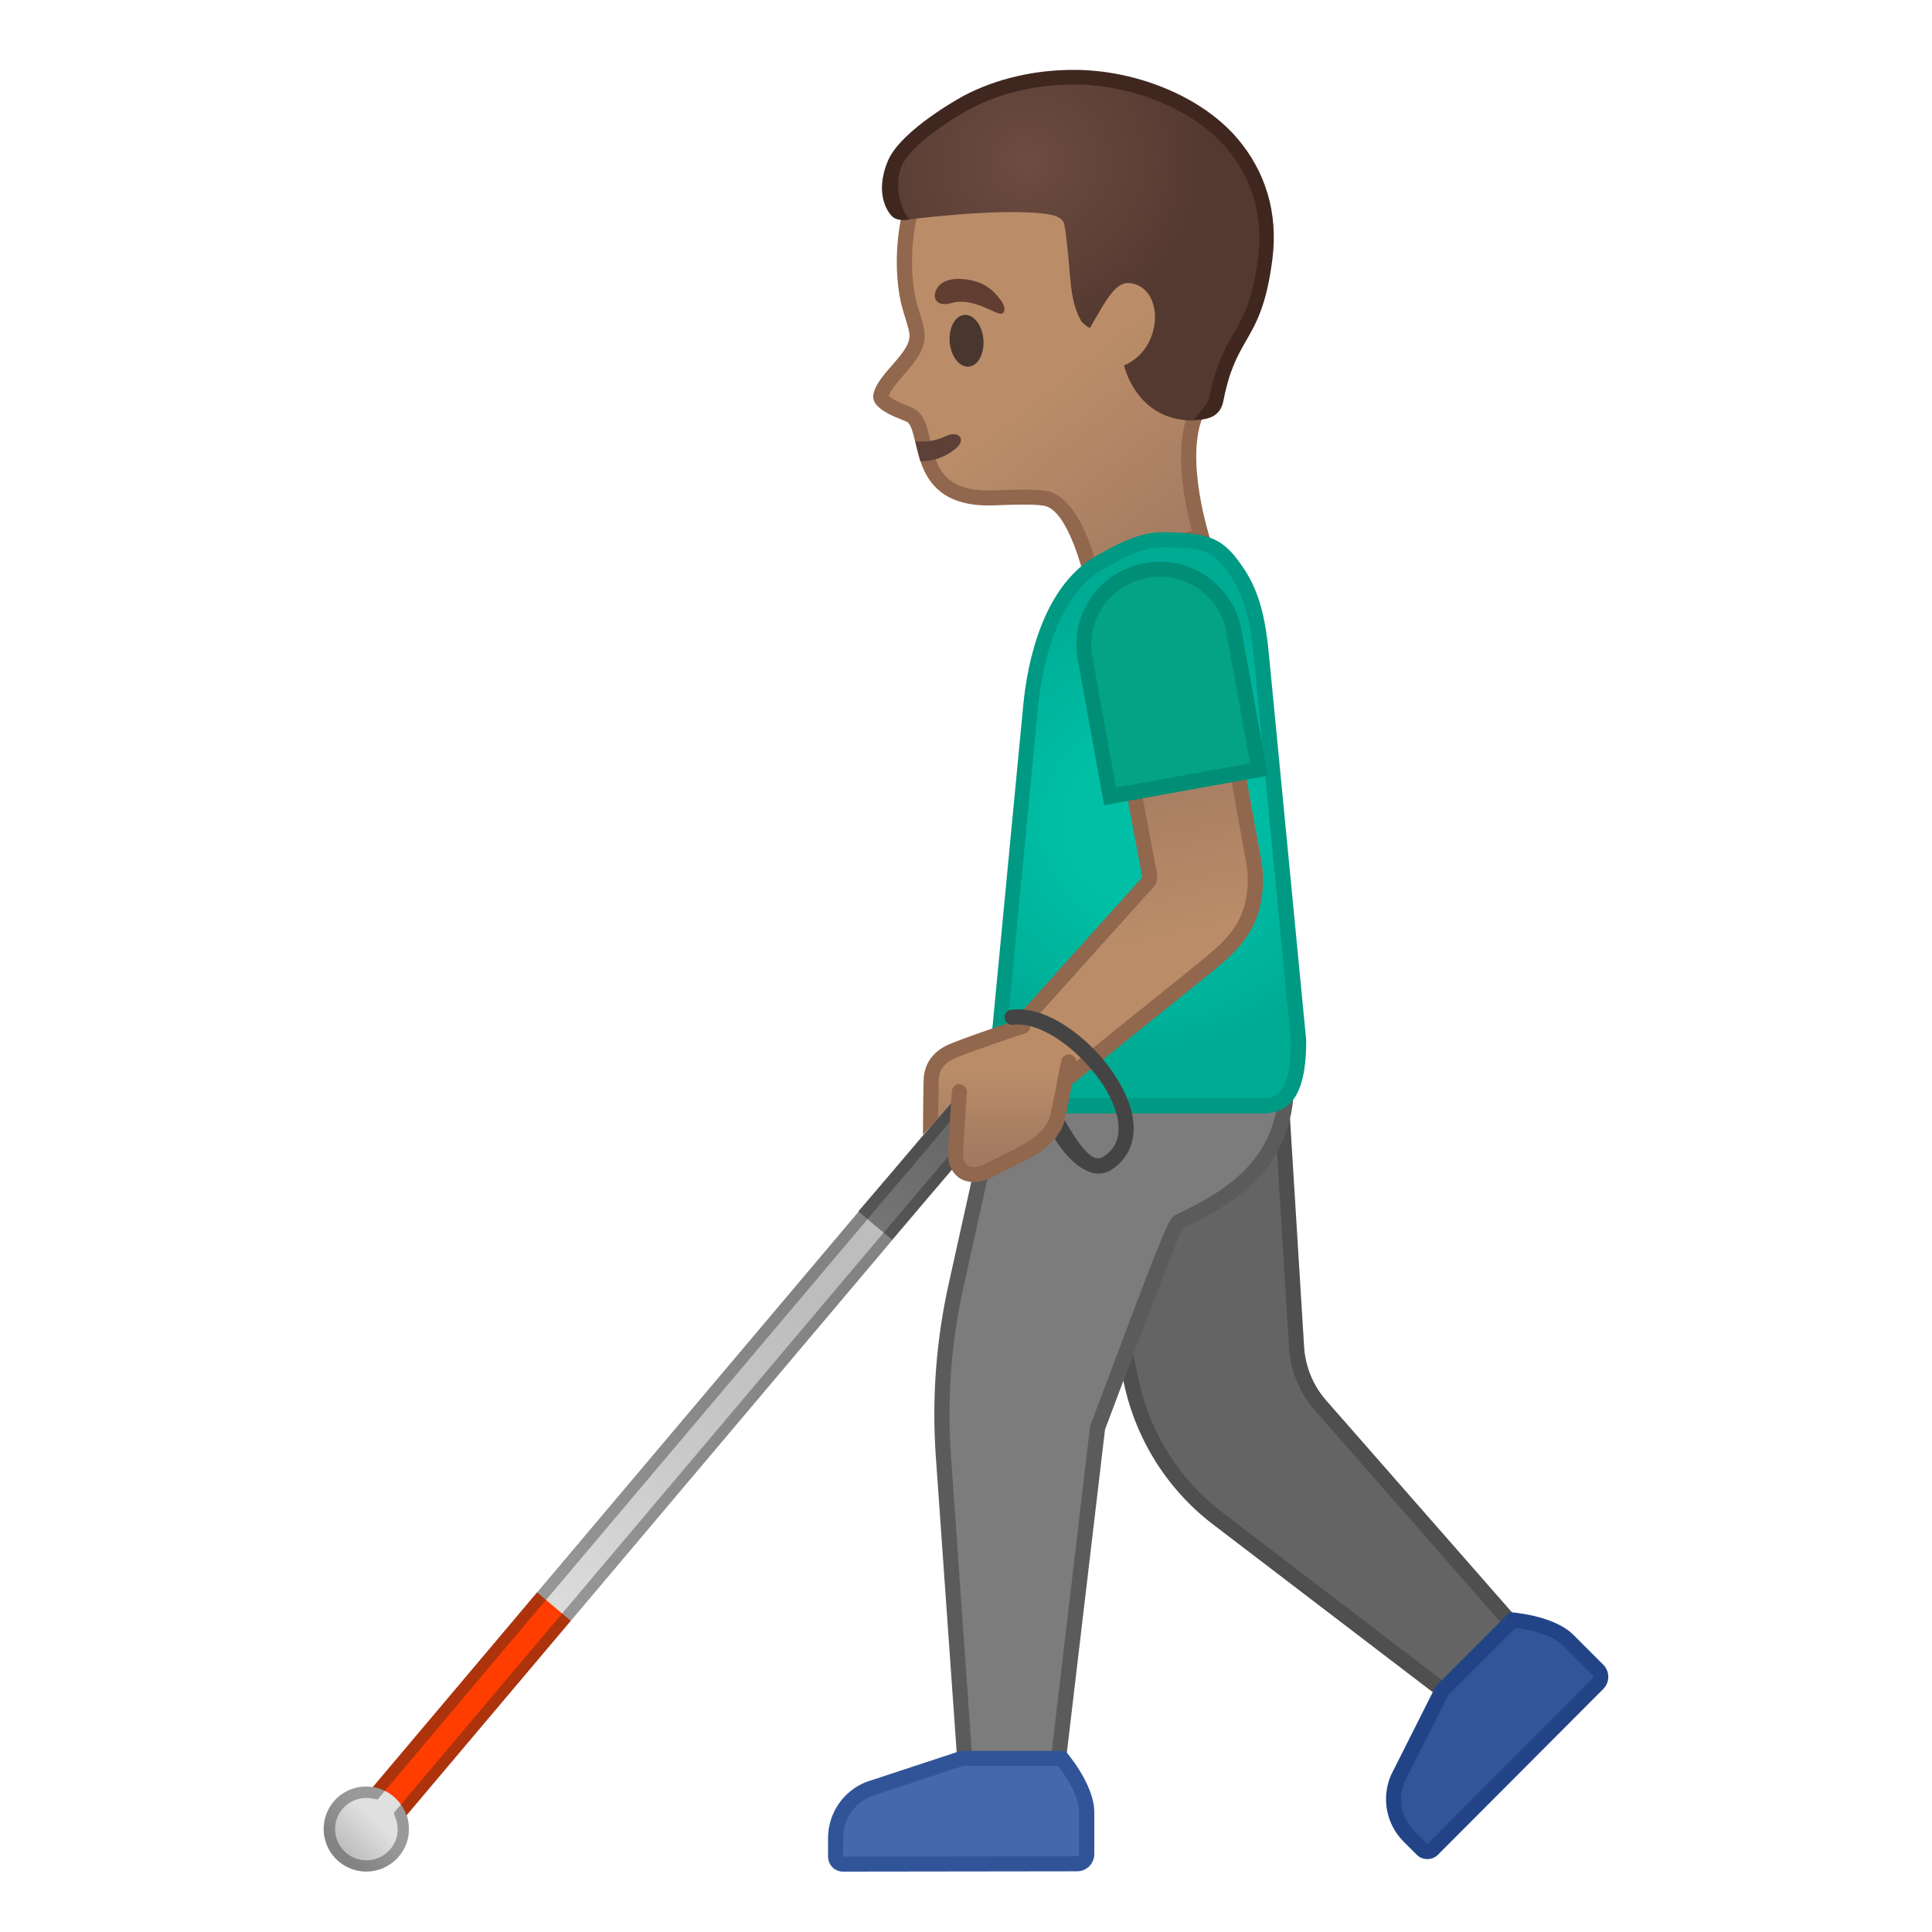
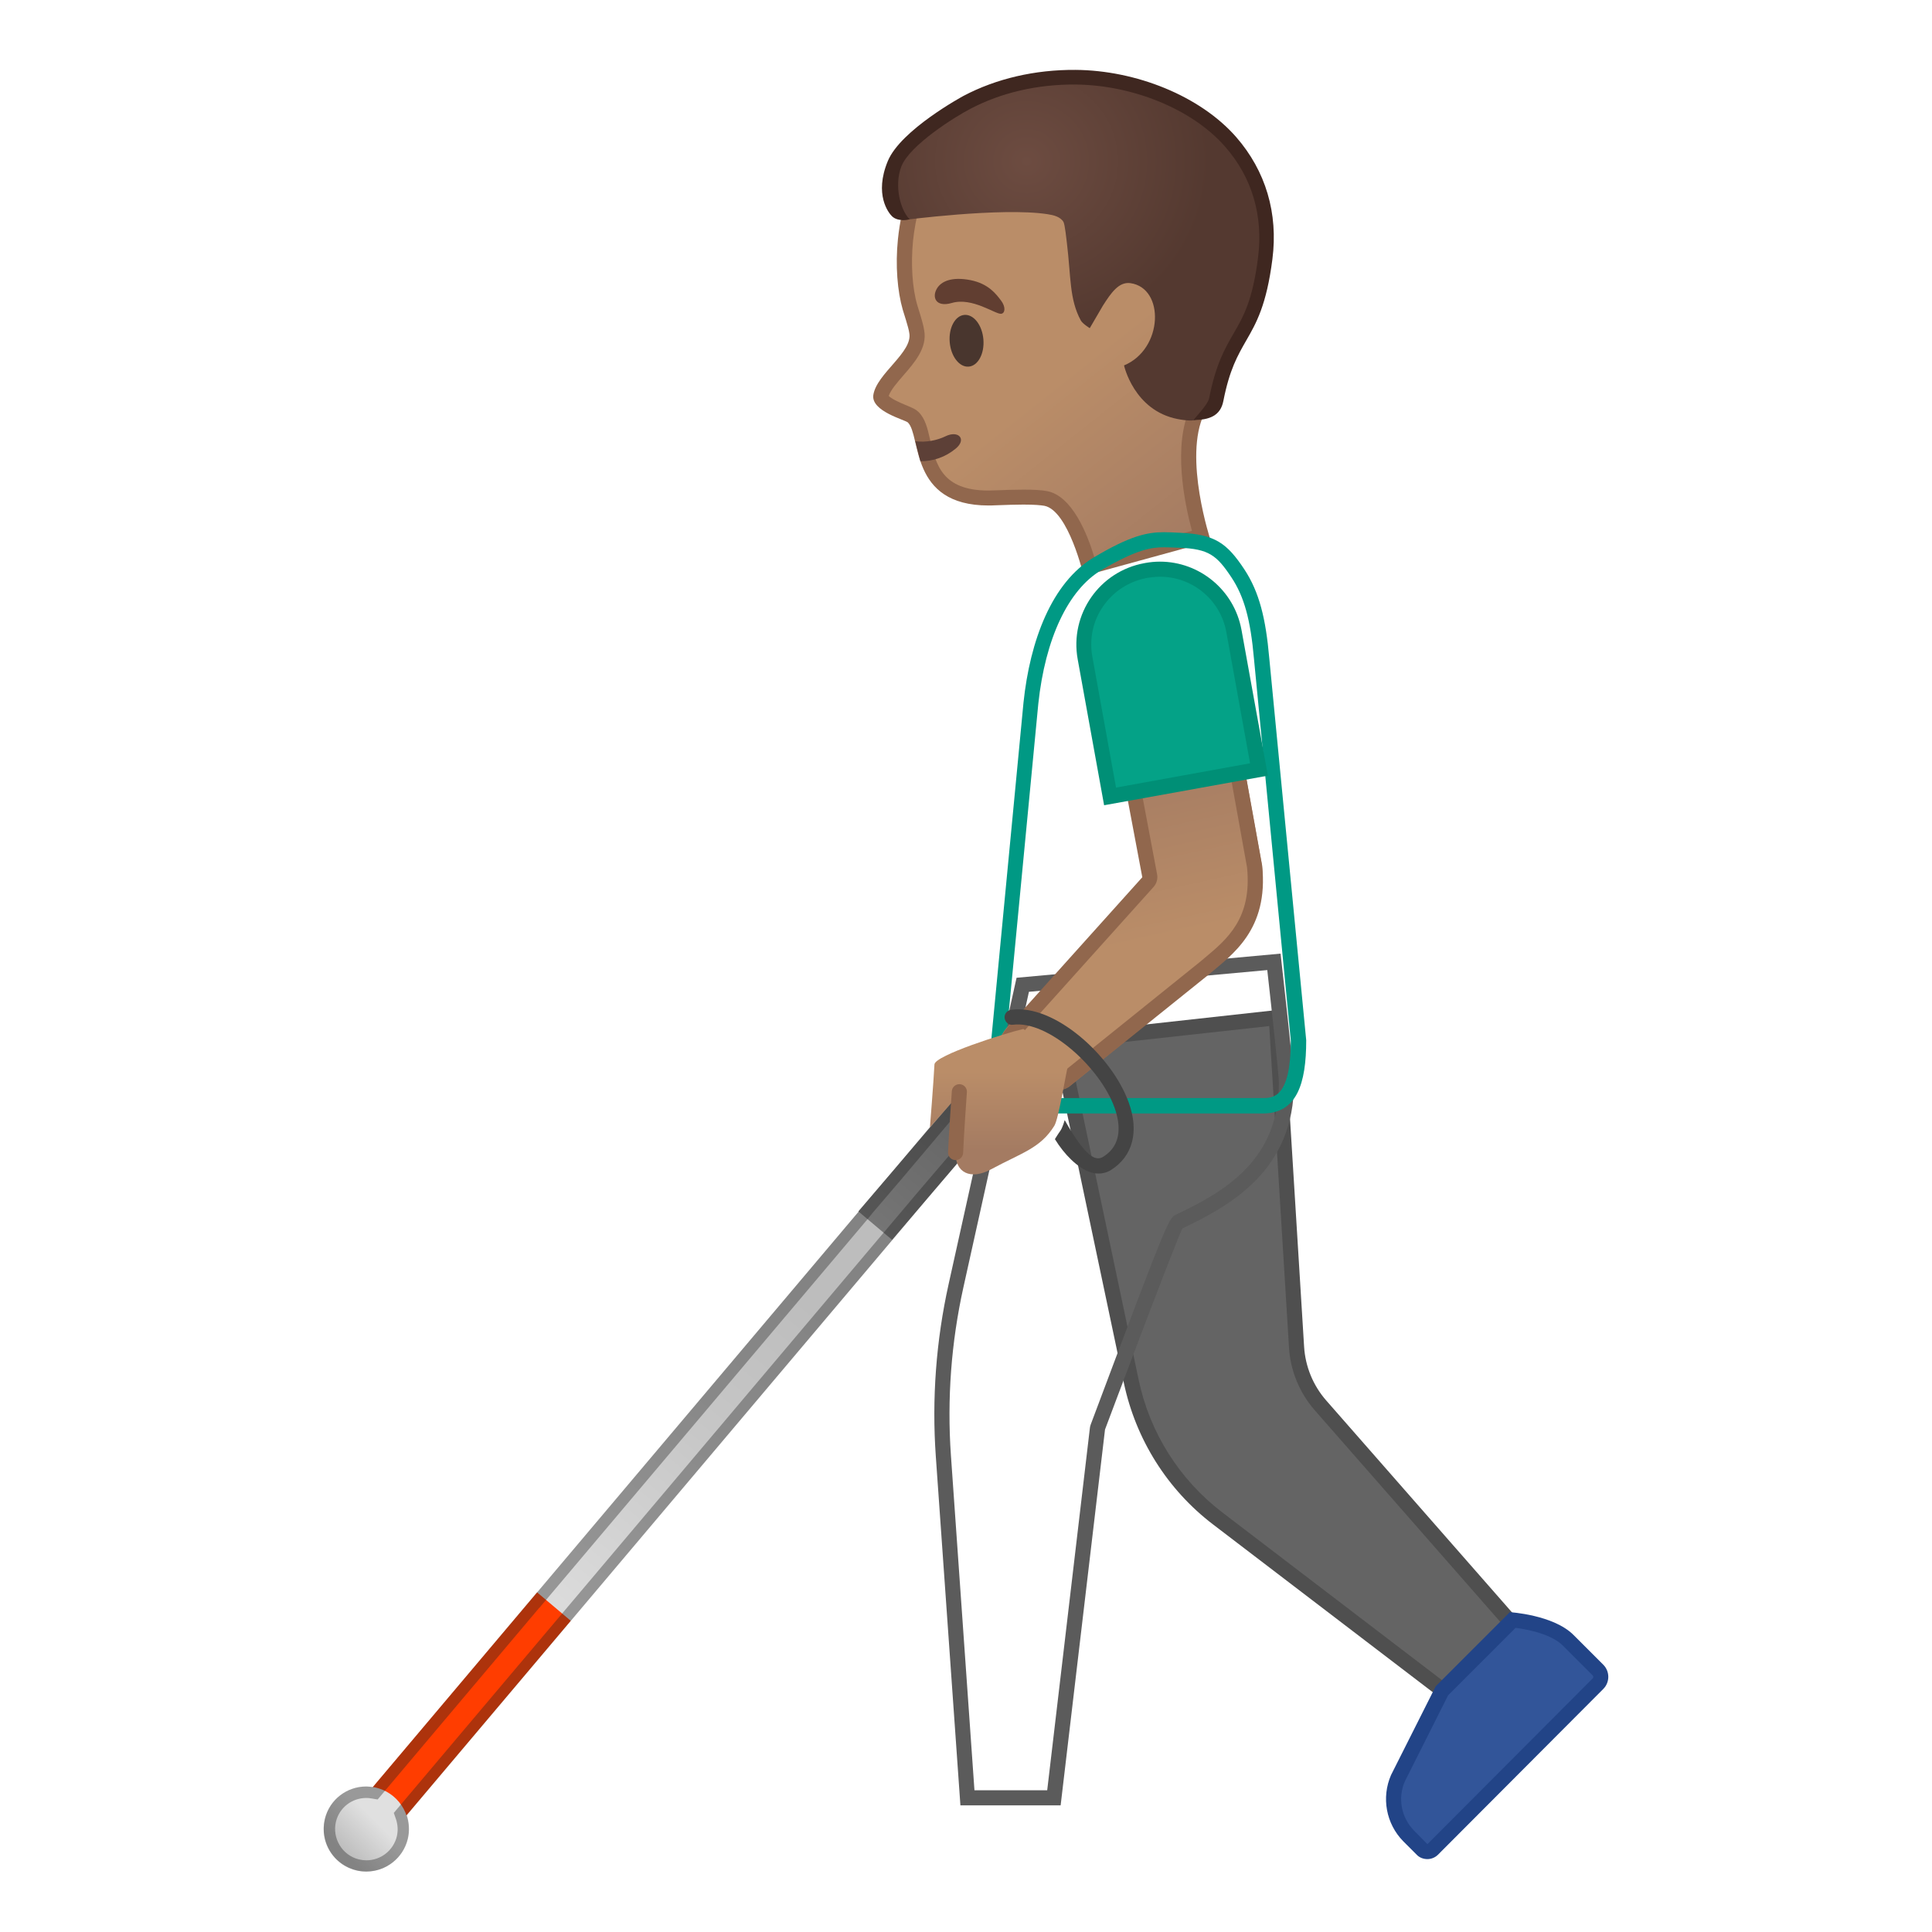
<svg xmlns="http://www.w3.org/2000/svg" enable-background="new 0 0 128 128" viewBox="0 0 128 128">
  <path d="m80.67 100.6c-2.93-2.24-4.97-5.46-5.73-9.08l-4.74-22.51 14.35-1.58 1.34 21.83c0.09 1.42 0.65 2.8 1.59 3.87l13.68 15.61-4.43 4.15-16.06-12.29z" fill="#646464" />
  <path d="m84.09 67.98 1.31 21.3c0.09 1.53 0.7 3.01 1.72 4.17l13.36 15.24-3.76 3.53-15.74-12.02c-2.84-2.17-4.81-5.29-5.54-8.78l-4.63-21.98 13.28-1.46m0.93-1.11-15.42 1.7 4.86 23.06c0.79 3.73 2.88 7.06 5.91 9.37l16.41 12.53 5.09-4.77-14-15.97c-0.87-0.99-1.39-2.25-1.47-3.57l-1.38-22.35z" fill="#4F4F4F" />
-   <path d="m64.09 119.1-1.59-22.66c-0.27-3.78 0.01-7.57 0.84-11.27l4.42-19.93 16.64-1.52c0.27 2.41 0.83 7.41 0.83 8 0 5.12-3.41 7.45-7.09 9.19-0.24 0.12-0.34 0.16-5.4 13.61l-0.03 0.12-2.88 24.46h-5.74z" fill="#7C7C7C" />
  <path d="m83.96 64.27c0.33 2.96 0.77 6.97 0.77 7.46 0 5.09-3.51 7.18-6.81 8.74-0.5 0.24-0.53 0.25-5.65 13.89-0.03 0.08-0.05 0.15-0.06 0.23l-2.83 24.02h-4.82l-1.56-22.2c-0.26-3.73 0.02-7.48 0.83-11.13l4.34-19.57 15.79-1.44m0.88-1.09-17.49 1.6-4.5 20.29c-0.83 3.74-1.12 7.59-0.85 11.42l1.63 23.12h6.64l2.94-24.9s4.98-13.26 5.14-13.33c3.26-1.55 7.38-3.89 7.38-9.64-0.01-0.82-0.89-8.56-0.89-8.56z" fill="#5B5B5B" />
  <linearGradient id="e" x1="147.08" x2="160.87" y1="-80.57" y2="-52.691" gradientTransform="matrix(.978 -.209 .209 .978 -65.104 119.47)" gradientUnits="userSpaceOnUse">
    <stop stop-color="#BA8D68" offset=".549" />
    <stop stop-color="#A47B62" offset="1" />
  </linearGradient>
  <path d="m72.16 37.55c-0.36-1.31-1.31-4.22-2.87-4.52-0.33-0.06-0.79-0.09-1.49-0.09-0.48 0-1.11 0.01-1.93 0.05-0.13 0.01-0.25 0.01-0.37 0.01-3.48 0-3.96-2.09-4.36-3.76-0.16-0.7-0.29-1.25-0.63-1.59-0.12-0.11-0.27-0.18-0.58-0.3-0.4-0.16-1.63-0.66-1.56-1.09 0.08-0.52 0.61-1.13 1.12-1.72 0.71-0.81 1.44-1.65 1.25-2.58-0.03-0.24-0.2-0.83-0.39-1.43l-0.04-0.14c-0.35-1.2-0.47-2.87-0.3-4.48 0.52-5.07 3.32-8.42 7.89-9.42 0.59-0.13 1.23-0.2 1.88-0.2 3.92 0 8.43 2.39 10.72 5.69 1.62 2.34 0.69 11.43-1.14 15.19-1.25 2.56-0.18 6.86 0.25 8.34l-7.45 2.04z" fill="url(#e)" />
  <path d="m69.76 6.79c3.77 0 8.11 2.3 10.31 5.48 1.41 2.03 0.71 10.82-1.18 14.69-1.21 2.49-0.42 6.35 0.08 8.21l-6.46 1.77c-0.48-1.59-1.48-4.08-3.13-4.4-0.36-0.07-0.84-0.1-1.58-0.1-0.52 0-1.16 0.02-1.96 0.05-0.12 0-0.24 0.01-0.35 0.01-3.08 0-3.48-1.72-3.87-3.38-0.17-0.74-0.32-1.39-0.77-1.83-0.19-0.18-0.4-0.27-0.74-0.41-0.67-0.27-1.08-0.49-1.23-0.65 0.12-0.38 0.59-0.92 0.98-1.37 0.74-0.85 1.58-1.82 1.37-2.97-0.04-0.31-0.19-0.82-0.41-1.52l-0.04-0.13c-0.34-1.14-0.44-2.74-0.29-4.28 0.29-2.8 1.64-7.69 7.5-8.98 0.56-0.13 1.15-0.19 1.77-0.19m0-1c-0.68 0-1.34 0.07-1.99 0.21-5.18 1.14-7.79 5.05-8.28 9.85-0.18 1.74-0.03 3.46 0.32 4.67 0.04 0.15 0.39 1.19 0.43 1.53 0.26 1.28-2.16 2.69-2.38 4.12-0.16 1.08 2.1 1.64 2.29 1.82 0.9 0.89 0.07 5.5 5.34 5.5 0.13 0 0.26 0 0.39-0.01 0.82-0.03 1.44-0.05 1.92-0.05 0.76 0 1.15 0.04 1.39 0.08 1.6 0.31 2.61 4.65 2.61 4.65l8.42-2.31s-1.85-5.55-0.43-8.46c1.92-3.95 2.84-13.2 1.1-15.7-2.32-3.34-6.94-5.9-11.13-5.9z" fill="#91674D" />
  <path d="m63.19 27.46-2.34 0.5s0.3 1.07 0.46 1.5c0.86 2.35 2.62 4.79 6.82 4.3 0.38-0.04-2.32-5.25-2.32-5.25l-2.62-1.05z" fill="none" />
  <path d="m60.98 30.56c0.85 0 1.65-0.27 2.34-0.84 0.75-0.62 0.18-1.24-0.69-0.81-0.53 0.26-1.29 0.42-1.99 0.32l0.34 1.33z" fill="#5D4037" />
  <ellipse transform="matrix(.996 -.084 .084 .996 -1.673 5.479)" cx="64.07" cy="22.57" rx="1.12" ry="1.72" fill="#49362E" />
  <path d="m63.07 20.07c-1.09 0.32-1.35-0.4-0.98-0.98 0.27-0.43 0.93-0.78 2.21-0.53 1.2 0.24 1.7 0.93 2.02 1.35s0.28 0.84 0.01 0.88c-0.38 0.04-1.91-1.11-3.26-0.72z" fill="#613E31" />
  <radialGradient id="d" cx="82.137" cy="-167.79" r="11.663" gradientTransform="matrix(1.036 -.077 .081 .997 -3.488 184.29)" gradientUnits="userSpaceOnUse">
    <stop stop-color="#6D4C41" offset="0" />
    <stop stop-color="#543930" offset="1" />
  </radialGradient>
  <path d="m72.2 21.74 0.87-1.49c0.55-0.86 1.06-1.6 1.83-1.49 2.28 0.33 2.17 4.37-0.43 5.45 0 0 0.65 2.98 3.54 3.55 0.3 0.06 0.57 0.09 0.81 0.1 0.77 0.03 1.34-0.6 1.49-1.35 0.93-4.72 2.55-3.89 3.24-9.36 0.95-7.52-5.95-11.99-12.3-12.04-2.47-0.02-5 0.5-7.19 1.67-0.94 0.48-4.16 2.44-4.79 4.06-0.81 2.08 0.51 3.75 0.51 3.75s6.56-0.87 9.62-0.4c0.4 0.06 0.86 0.17 1.06 0.52 0.09 0.16 0.2 1.17 0.22 1.35 0.28 2.29 0.16 3.75 0.92 5.16 0.12 0.23 0.6 0.52 0.6 0.52z" fill="url(#d)" />
  <path d="m81.9 9.08c-2.39-2.73-6.64-4.42-10.64-4.45-2.69-0.02-5.26 0.58-7.42 1.72-0.04 0.02-4.16 2.25-5.02 4.32-0.92 2.22 0.05 3.44 0.28 3.66 0.41 0.4 1.17 0.2 1.17 0.2-0.59-0.56-1.06-2.2-0.55-3.51 0.55-1.4 3.54-3.28 4.57-3.81 2.03-1.07 4.44-1.63 6.96-1.61 3.73 0.03 7.71 1.59 9.92 4.12 1.78 2.03 2.53 4.57 2.18 7.33-0.36 2.86-0.97 3.92-1.62 5.04-0.58 1.01-1.18 2.04-1.62 4.29-0.1 0.48-1.1 1.45-1.02 1.45 1.03-0.01 1.77-0.28 1.96-1.26 0.41-2.09 0.95-3.02 1.51-4 0.67-1.16 1.35-2.35 1.74-5.4 0.39-3.04-0.44-5.84-2.4-8.09z" fill="#3F2720" />
  <radialGradient id="c" cx="76.099" cy="54.512" r="15.007" gradientUnits="userSpaceOnUse">
    <stop stop-color="#00BFA5" offset=".364" />
    <stop stop-color="#00B29A" offset=".812" />
    <stop stop-color="#00AB94" offset="1" />
  </radialGradient>
-   <path d="m69.76 73.27c-1.98 0-3.59-1.95-3.59-4.34l2.14-22.34c0.47-4.47 2.08-7.84 4.42-9.23 2.48-1.48 3.5-1.6 4.4-1.6 0.25 0 0.49 0.01 0.75 0.02l0.3 0.01c2.13 0.09 2.79 0.6 3.84 2.2 0.89 1.35 1.33 2.93 1.57 5.62l2.45 25.35c0 3.79-1.2 4.3-2.38 4.3h-13.9z" fill="url(#c)" />
  <path d="m77.12 36.26c0.24 0 0.47 0.01 0.72 0.02l0.3 0.01c1.94 0.08 2.47 0.49 3.45 1.97 0.84 1.27 1.26 2.79 1.49 5.4l2.44 25.29c-0.01 3.8-1.18 3.8-1.88 3.8h-13.9c-1.69 0-3.07-1.7-3.09-3.79l2.14-22.33c0.46-4.32 1.98-7.55 4.18-8.86 2.38-1.39 3.32-1.51 4.15-1.51m0-1c-1.11 0-2.24 0.23-4.65 1.67-2.79 1.66-4.23 5.52-4.66 9.61l-2.14 22.39c0 2.67 1.83 4.84 4.09 4.84h13.9c2.26 0 2.88-1.97 2.88-4.85l-2.45-25.34c-0.23-2.59-0.65-4.34-1.65-5.86-1.15-1.74-1.96-2.32-4.24-2.42-0.39-0.02-0.73-0.04-1.08-0.04z" fill="#009984" />
-   <path d="m55.85 123.5c-0.13 0-0.26-0.05-0.35-0.15s-0.14-0.22-0.14-0.35v-1.26c0.01-1.43 0.88-2.69 2.21-3.21l6.15-2.03h6.63c0.42 0.52 1.65 2.15 1.65 3.55v2.79c0 0.17-0.07 0.33-0.19 0.45s-0.28 0.19-0.45 0.19l-15.51 0.02z" fill="#4568AD" />
-   <path d="m70.1 117c0.55 0.71 1.39 2.02 1.39 3.05v2.79c0 0.05-0.02 0.08-0.04 0.1s-0.05 0.04-0.1 0.04l-15.49 0.02 0.01-1.26c0.01-1.22 0.74-2.29 1.87-2.74l6.07-2h6.29m0.48-1h-6.94l-6.25 2.06c-1.51 0.59-2.51 2.05-2.53 3.68v1.26c0 0.55 0.44 1 0.99 1l15.51-0.02c0.63 0 1.14-0.51 1.14-1.14v-2.79c-0.01-1.89-1.92-4.05-1.92-4.05z" fill="#315499" />
  <path d="m94.57 122.67c-0.13 0-0.26-0.05-0.35-0.15l-0.89-0.89c-1-1.02-1.28-2.52-0.71-3.83l2.91-5.78 4.69-4.69c0.67 0.07 2.69 0.36 3.68 1.34l1.97 1.97c0.12 0.12 0.19 0.28 0.19 0.45s-0.07 0.33-0.19 0.45l-10.95 10.98c-0.09 0.1-0.22 0.15-0.35 0.15z" fill="#325599" />
  <path d="m100.41 107.85c0.89 0.11 2.41 0.44 3.14 1.18l1.97 1.97c0.03 0.03 0.04 0.07 0.04 0.1s-0.01 0.07-0.04 0.1l-10.95 10.98-0.88-0.89c-0.85-0.87-1.1-2.14-0.62-3.26l2.87-5.71 4.47-4.47m-0.38-1.04-4.91 4.91-2.96 5.88c-0.65 1.49-0.33 3.23 0.81 4.39l0.89 0.89c0.19 0.2 0.45 0.29 0.71 0.29 0.25 0 0.51-0.1 0.7-0.29l10.95-10.98c0.45-0.45 0.44-1.17 0-1.61l-1.97-1.97c-1.34-1.34-4.22-1.51-4.22-1.51z" fill="#224487" />
  <linearGradient id="b" x1="72.246" x2="74.871" y1="50.705" y2="62.58" gradientUnits="userSpaceOnUse">
    <stop stop-color="#A47B62" offset="0" />
    <stop stop-color="#BA8D68" offset="1" />
  </linearGradient>
  <path d="m83.61 57.33-1.8-9.96-8 0.86 2.46 9.94-9.36 9.69c-2.65 2.67 2.19 5.23 3.9 4.14l8.52-6.9c1.52-1.29 4.73-3.5 4.28-7.77z" fill="url(#b)" />
  <linearGradient id="a" x1="51.741" x2="50.863" y1="124.47" y2="70.891" gradientTransform="matrix(.764 .645 -.645 .764 69.998 -12.597)" gradientUnits="userSpaceOnUse">
    <stop stop-color="#eee" offset="0" />
    <stop stop-color="#E1E1E1" offset=".152" />
    <stop stop-color="#C7C7C7" offset=".504" />
    <stop stop-color="#BDBDBD" offset=".714" />
    <stop stop-color="#BDBDBD" offset=".992" />
  </linearGradient>
  <polygon points="26.11 121.24 23.89 119.36 65.95 69.54 68.17 71.42" fill="url(#a)" />
  <rect transform="matrix(.645 -.764 .764 .645 -75.678 63.856)" x="21.77" y="111.9" width="18.19" height="2.91" fill="#FF3D00" />
  <linearGradient id="h" x1="51.34" x2="51.34" y1="79.44" y2="69.435" gradientTransform="matrix(.764 .645 -.645 .764 69.998 -12.597)" gradientUnits="userSpaceOnUse">
    <stop stop-color="#757575" offset="0" />
    <stop stop-color="#646464" offset="1" />
  </linearGradient>
  <polygon points="56.87 80.26 59.1 82.14 68.91 70.64 66.69 68.77" fill="url(#h)" />
  <linearGradient id="g" x1="26.695" x2="22.734" y1="118.74" y2="122.7" gradientUnits="userSpaceOnUse">
    <stop stop-color="#E0E0E0" offset=".47" />
    <stop stop-color="#BDBDBD" offset=".992" />
  </linearGradient>
  <circle cx="24.26" cy="121.18" r="2.82" fill="url(#g)" />
  <g opacity=".37">
    <path d="m66.78 69.82 1.08 0.91-7.04 8.24-34.46 40.82-0.27 0.32 0.14 0.4c0.13 0.38 0.15 0.78 0.06 1.16-0.23 0.93-1.06 1.58-2.01 1.58-0.17 0-0.33-0.02-0.5-0.06-1.11-0.27-1.79-1.4-1.52-2.51 0.23-0.92 1.05-1.56 2.01-1.56 0.11 0 0.22 0.01 0.33 0.03l0.42 0.07 0.27-0.32 10.43-12.37h0.01l0.48-0.57 21.27-25.19 0.39-0.48 1.89-2.21 6.3-7.47 0.04 0.04 0.48-0.57 0.2-0.26m-0.09-1.05-0.69 0.81-0.05-0.04-6.79 8.04-2.29 2.68 0.02 0.01-21.27 25.19h-0.01l-10.91 12.94c-0.15-0.02-0.3-0.04-0.44-0.04-1.27 0-2.42 0.85-2.73 2.14-0.37 1.51 0.55 3.04 2.07 3.41 0.23 0.06 0.45 0.08 0.68 0.08 1.27 0 2.42-0.86 2.74-2.15 0.13-0.54 0.09-1.09-0.07-1.58l34.46-40.82 7.52-8.81-2.24-1.86z" fill="#212121" />
  </g>
  <path d="m81 48.47 1.62 9c0.34 3.38-1.33 4.76-2.8 5.99-0.13 0.11-0.26 0.22-0.36 0.3l-9.21 7.41c-0.07 0.03-0.21 0.08-0.47 0.08-1.01 0-2.26-0.71-2.57-1.46-0.07-0.16-0.24-0.57 0.45-1.27l8.76-9.75c0.21-0.23 0.3-0.55 0.24-0.85l-1.66-8.81 6-0.64m0.82-1.09-8 0.86 1.86 9.88-8.76 9.75c-2.22 2.24 0.81 4.4 2.86 4.4 0.4 0 0.76-0.08 1.04-0.26l9.27-7.45c1.52-1.3 3.98-2.94 3.53-7.22l-1.8-9.96z" fill="#91674D" />
  <linearGradient id="f" x1="66.208" x2="66.208" y1="76.255" y2="71.024" gradientUnits="userSpaceOnUse">
    <stop stop-color="#A47B62" offset=".003" />
    <stop stop-color="#BA8D68" offset="1" />
  </linearGradient>
  <path d="m67.8 68.17c-1.24 0.29-5.86 1.75-5.89 2.35-0.06 1.19-0.3 4.17-0.3 4.17l1.87-2.13c-0.06 0.89-0.14 3-0.17 3.79-0.04 1.33 0.98 1.86 2.35 1.12 2.06-1.11 3.26-1.39 4.19-2.88 0.3-0.48 0.78-3.59 0.96-4.24" fill="url(#f)" />
-   <path d="m63.56 72.33s-0.21 2.96-0.25 4.03c-0.04 1.33 0.98 1.86 2.35 1.12 2.06-1.11 3.26-1.39 4.19-2.88 0.3-0.48 0.78-3.59 0.96-4.24" fill="none" stroke="#91674D" stroke-linecap="round" stroke-linejoin="round" stroke-miterlimit="10" />
-   <path d="m62.16 74.09-1.01 1.1s0.01-2.28 0.04-3.6c0.04-1.75 1.46-2.32 1.93-2.5 1.64-0.65 4.47-1.57 4.49-1.58 0.26-0.09 0.55 0.06 0.63 0.32s-0.06 0.54-0.32 0.63c-0.02 0.01-2.82 0.92-4.43 1.56-0.67 0.26-1.28 0.64-1.3 1.59-0.03 1.32-0.03 2.48-0.03 2.48z" fill="#91674D" />
+   <path d="m63.56 72.33s-0.21 2.96-0.25 4.03" fill="none" stroke="#91674D" stroke-linecap="round" stroke-linejoin="round" stroke-miterlimit="10" />
  <path d="m74.78 73.04c-1.11-3.09-4.92-6.54-7.79-6.14-0.27 0.04-0.47 0.29-0.43 0.56s0.29 0.48 0.56 0.43c2.33-0.29 5.76 2.83 6.72 5.49 0.37 1.04 0.55 2.45-0.75 3.26-0.18 0.11-0.36 0.13-0.56 0.06-0.6-0.22-1.34-1.33-1.99-2.49 0 0-0.14 0.5-0.29 0.71-0.1 0.13-0.36 0.55-0.36 0.55 0.63 1.03 1.5 1.89 2.31 2.18 0.19 0.07 0.39 0.1 0.58 0.1 0.3 0 0.59-0.08 0.85-0.25 1.42-0.91 1.85-2.53 1.15-4.46z" fill="#444" />
  <path d="m71.89 43.6c-0.49-2.7 1.31-5.3 4.01-5.79 0.35-0.06 0.65-0.09 0.95-0.09 2.41 0 4.47 1.72 4.9 4.09l1.66 9.18-9.86 1.79-1.66-9.18z" fill="#04A287" />
  <path d="m76.85 38.21c2.17 0 4.02 1.55 4.4 3.68l1.57 8.68-8.88 1.61-1.57-8.68c-0.21-1.18 0.04-2.37 0.73-3.35 0.68-0.98 1.71-1.64 2.89-1.86l0.05-0.01c0.27-0.04 0.55-0.07 0.81-0.07m0-1c-0.32 0-0.65 0.03-0.98 0.09l-0.05 0.01c-2.98 0.54-4.96 3.39-4.42 6.37l1.75 9.67 10.85-1.96-1.75-9.67c-0.49-2.65-2.8-4.51-5.4-4.51z" fill="#008F76" />
</svg>